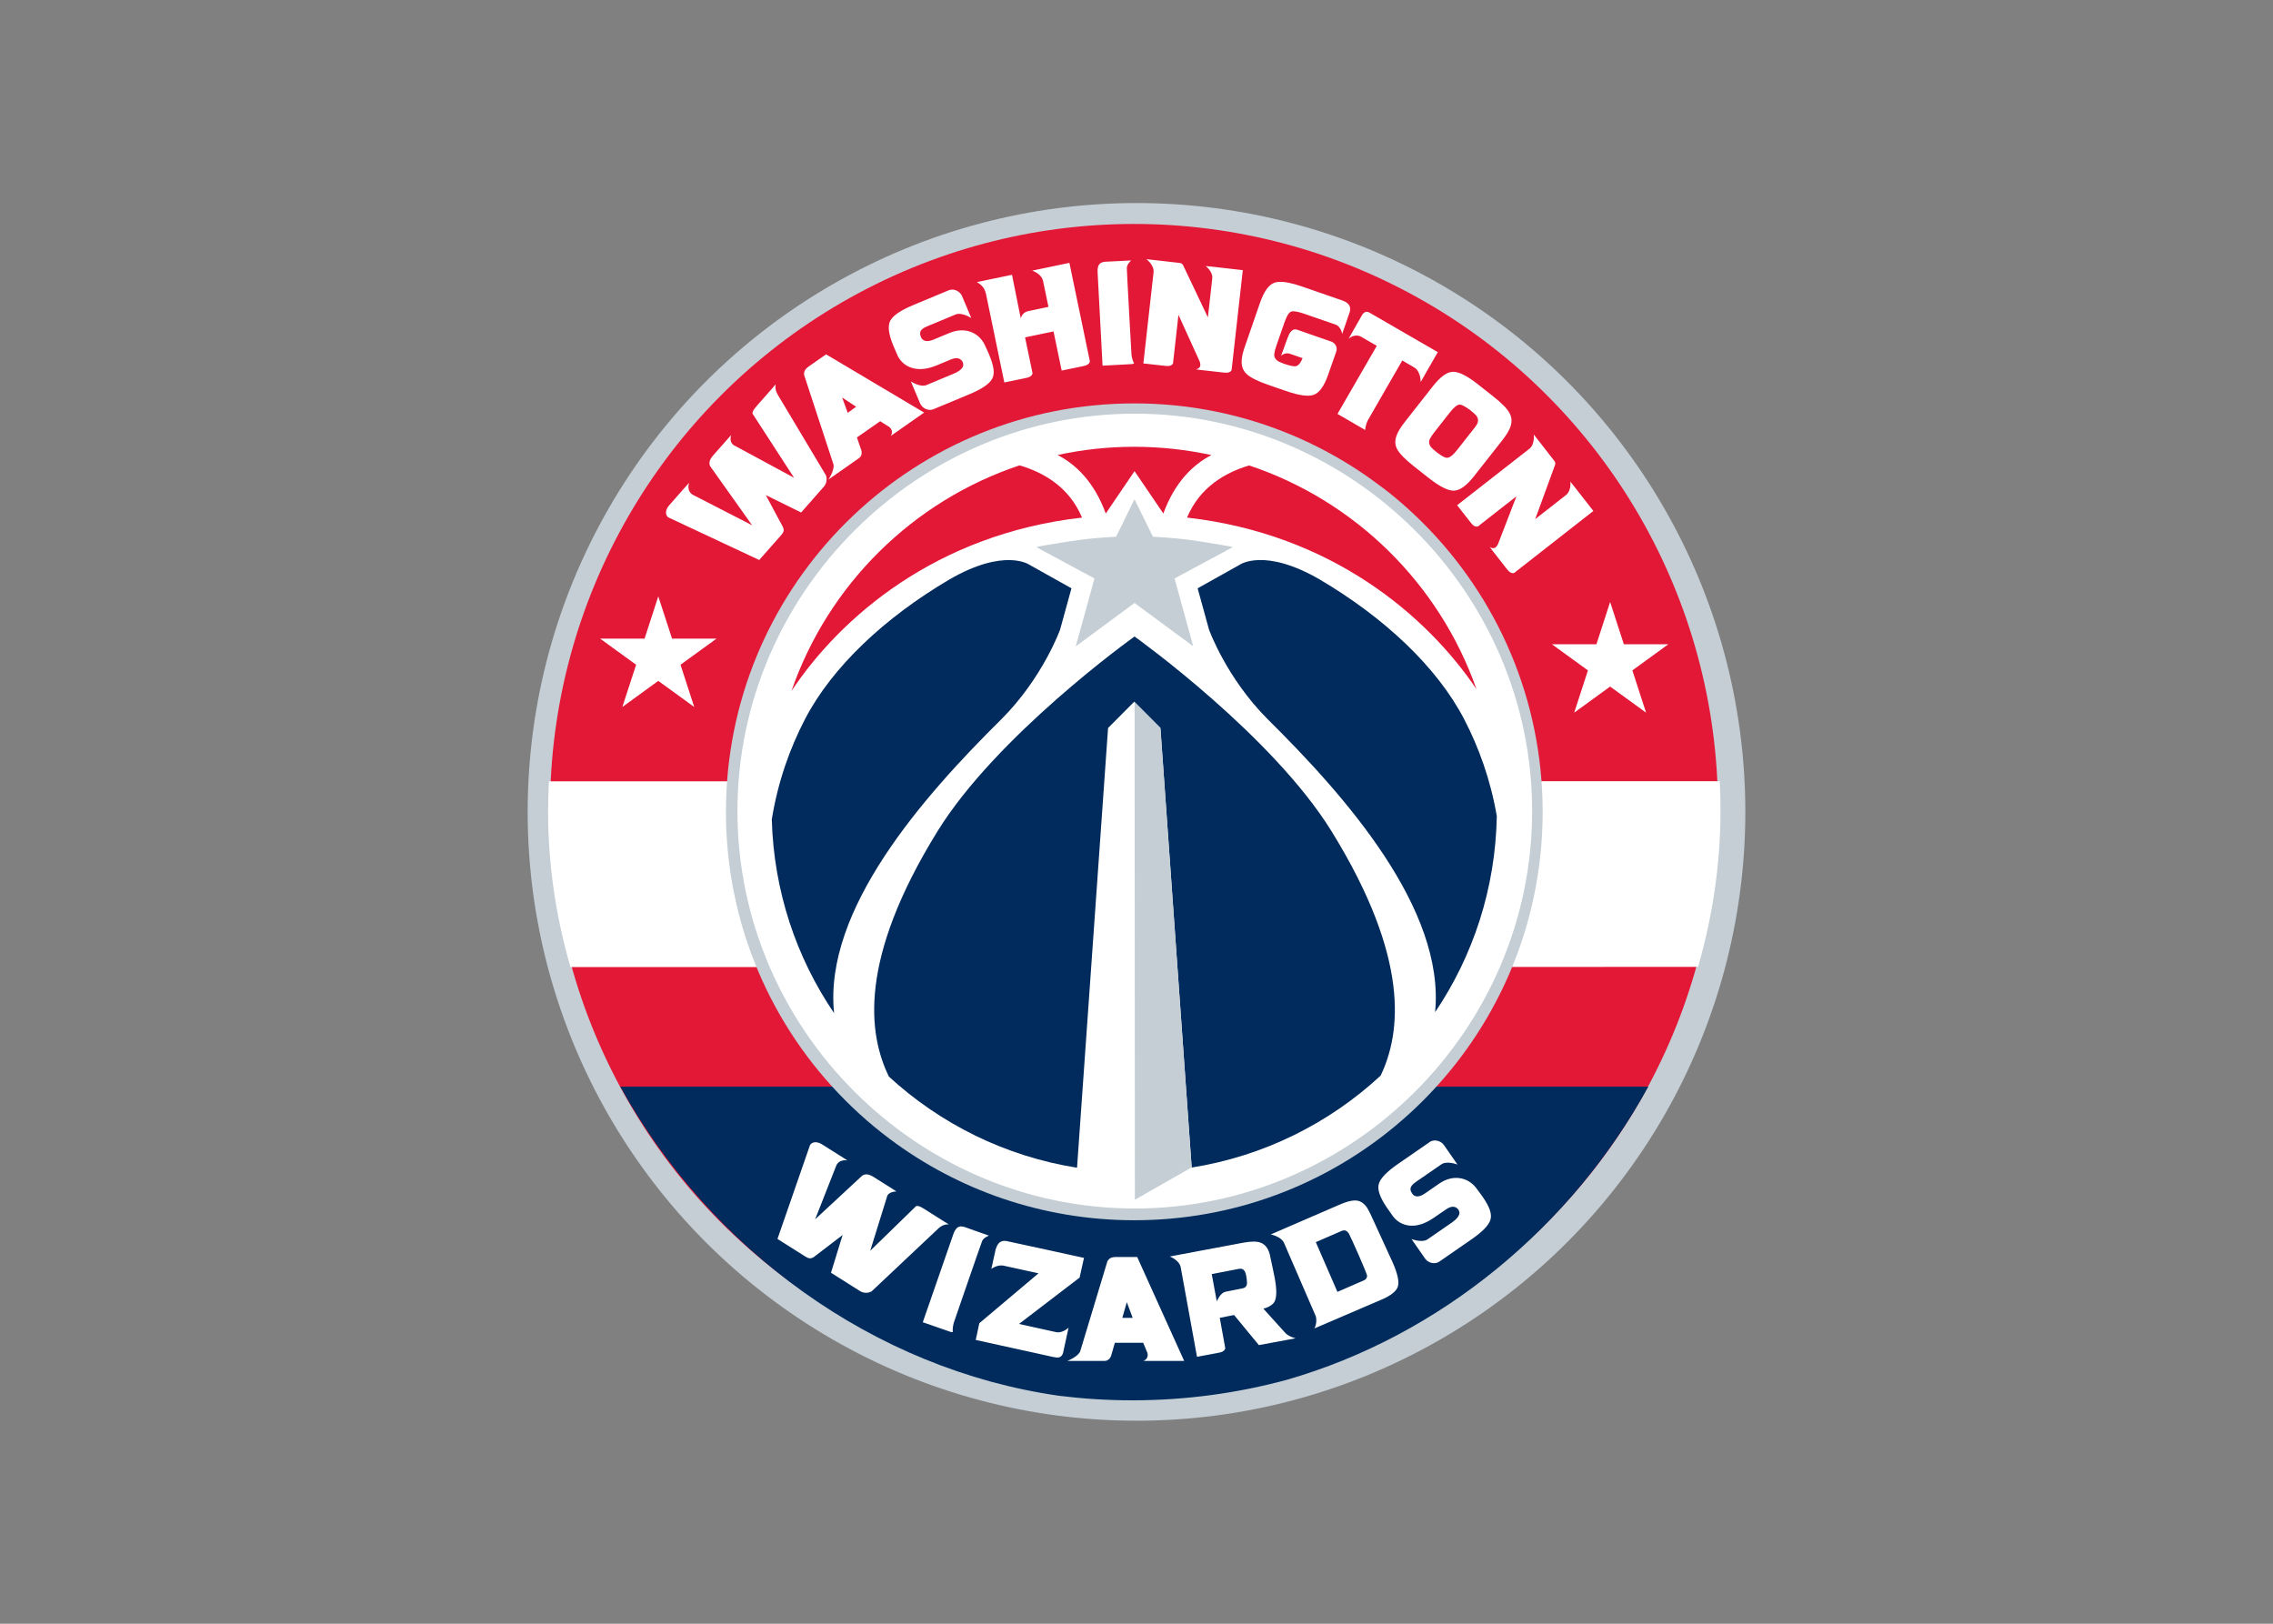
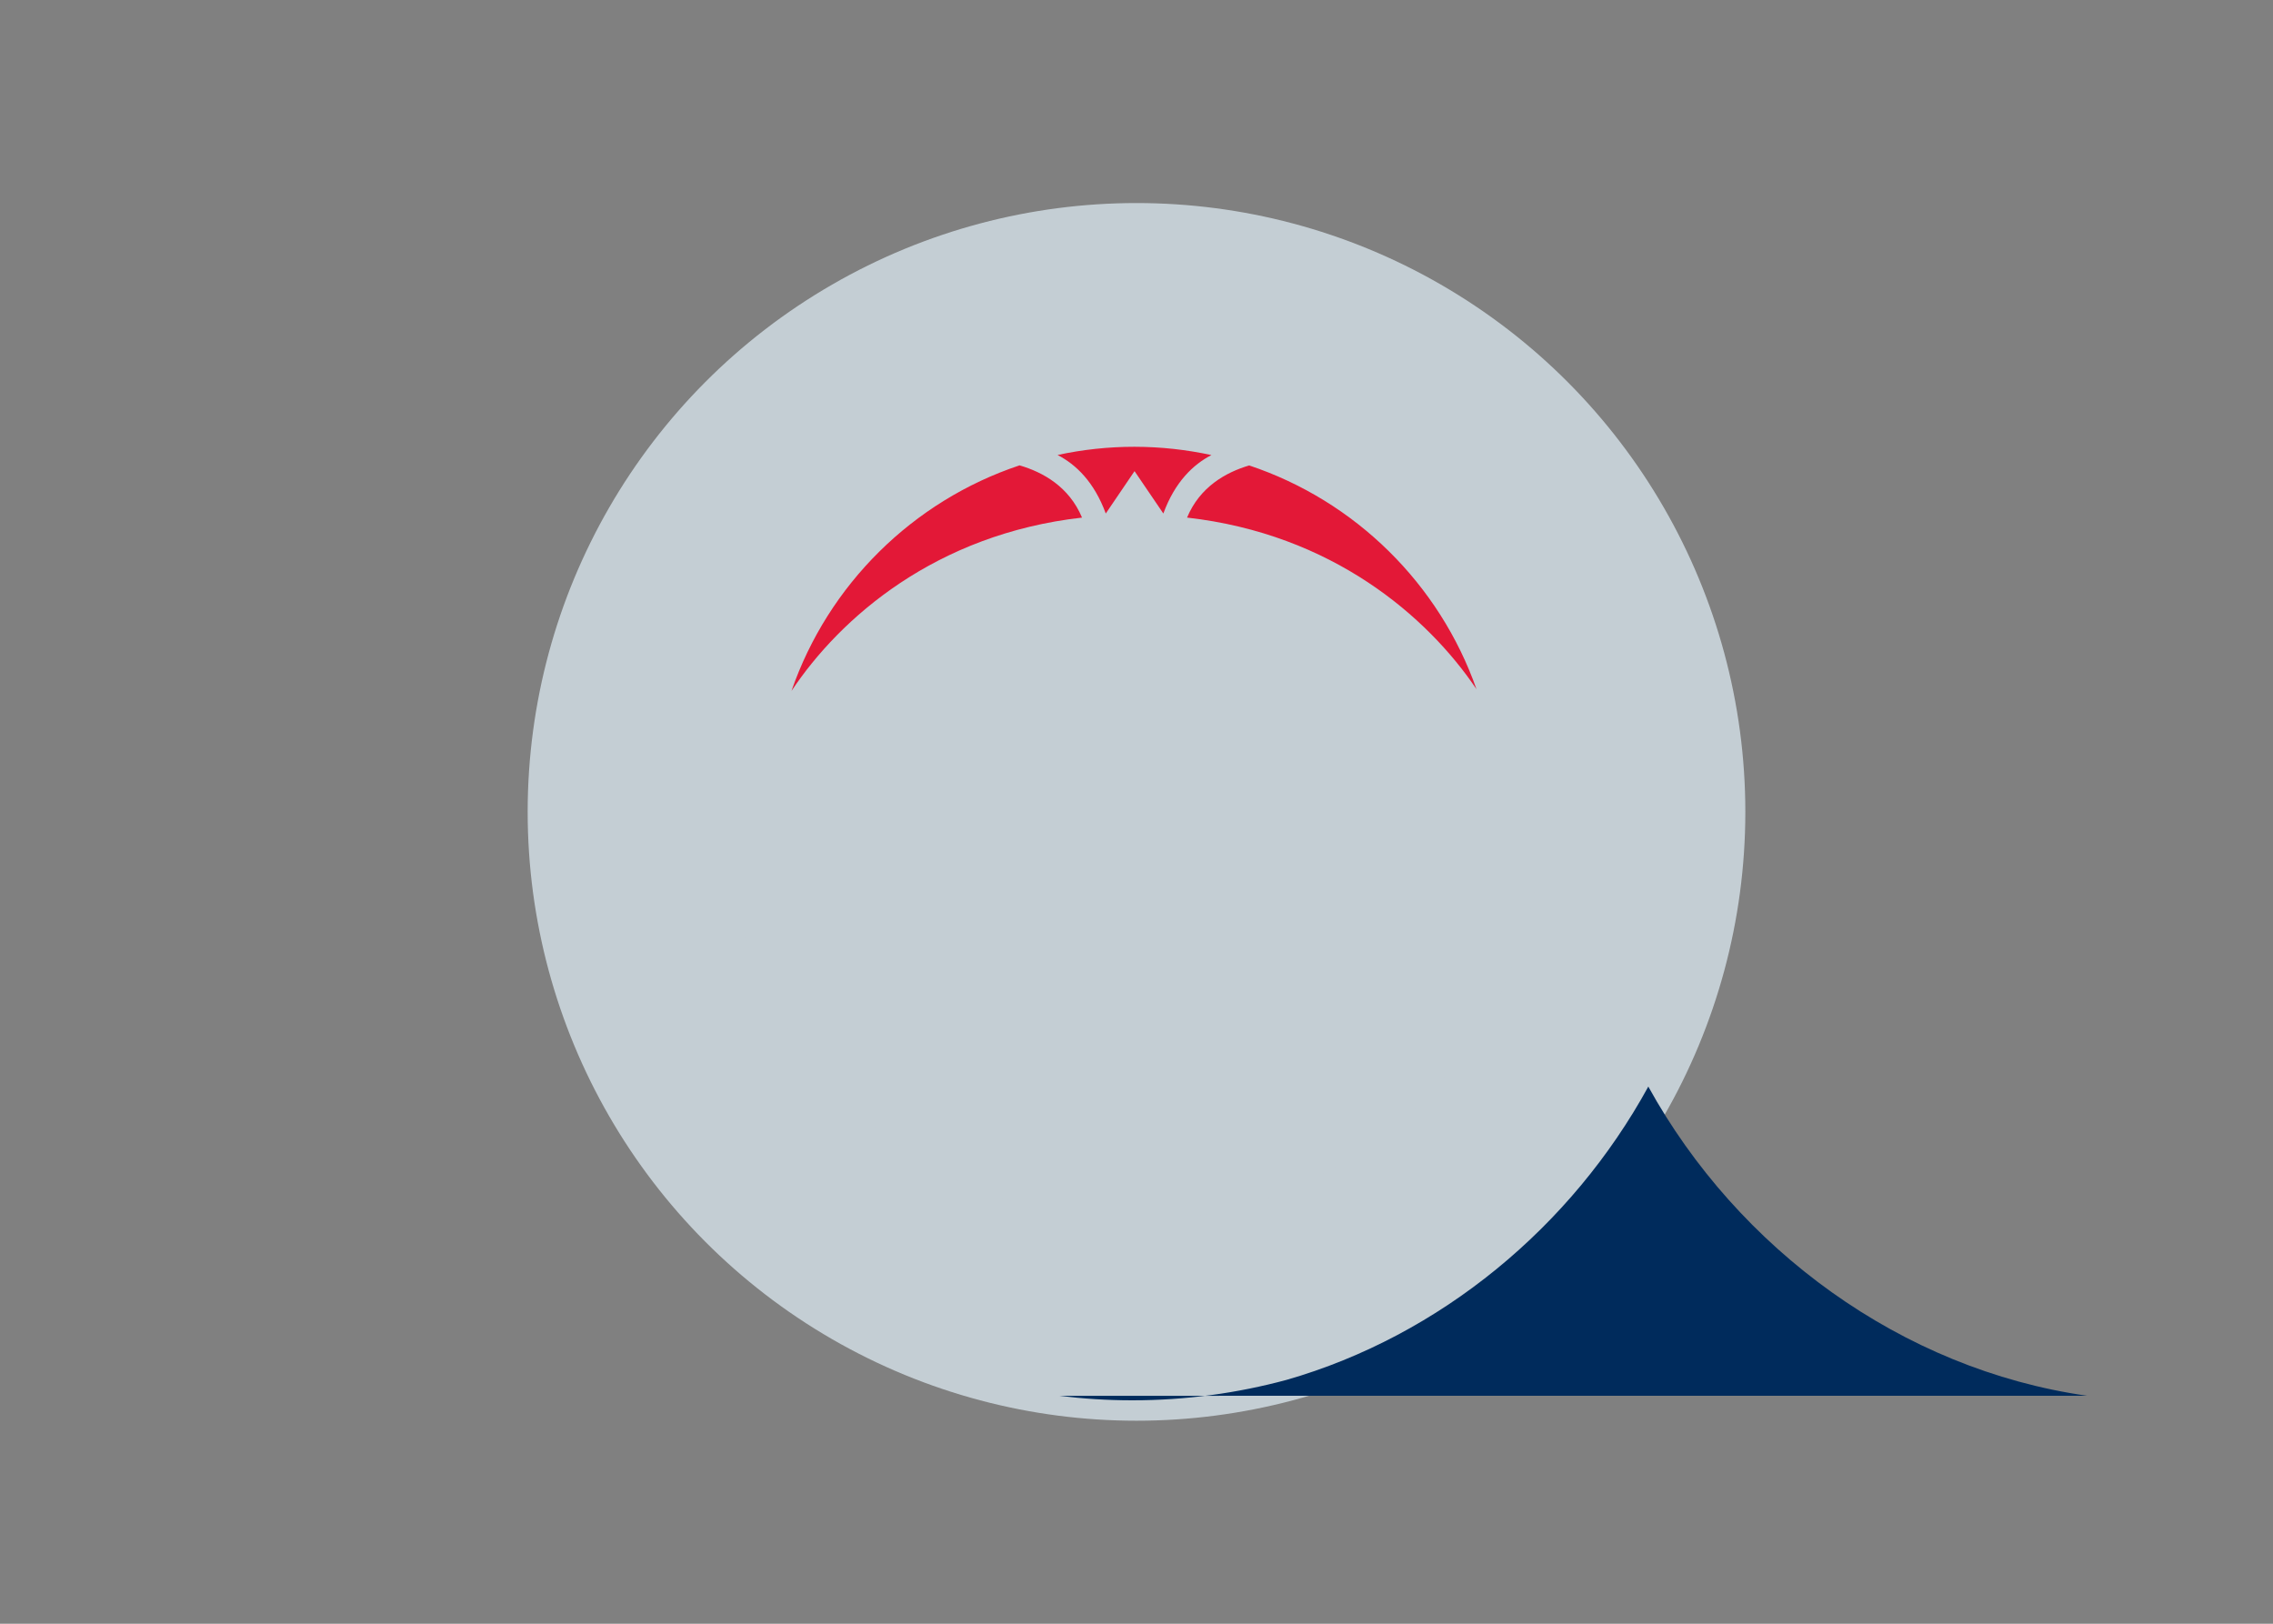
<svg xmlns="http://www.w3.org/2000/svg" clip-rule="evenodd" fill-rule="evenodd" viewBox="0 0 560 400">
  <rect x="0" y="0" width="560" height="400" fill="#808080" stroke="none" />
  <ellipse cx="280" cy="200.004" fill="#c4ced4" rx="149.999" ry="149.984" stroke-width="1.489" />
-   <ellipse cx="279.389" cy="199.274" fill="#e31837" rx="143.876" ry="144.104" stroke-width="1.489" />
-   <path d="m423.702 192.447-288.461.027c-.134 2.466-.207 4.945-.207 7.445 0 13.146 1.936 26.012 5.514 38.312 33.972-.007 243.255-.019 277.8-.04 3.599-12.402 5.535-25.38 5.535-38.634 0-2.379-.067-4.751-.188-7.11" fill="#fff" />
-   <path d="m260.956 343.848c5.849.724 11.806 1.105 17.85 1.112h.194c13.141 0 25.864-1.763 37.965-5.033 37.897-10.882 70.234-37.757 89.129-72.251h-253.276c22.043 39.962 62.32 69.657 108.138 76.17" fill="#002b5c" />
+   <path d="m260.956 343.848c5.849.724 11.806 1.105 17.85 1.112h.194c13.141 0 25.864-1.763 37.965-5.033 37.897-10.882 70.234-37.757 89.129-72.251c22.043 39.962 62.32 69.657 108.138 76.17" fill="#002b5c" />
  <path d="m367.94 152.082c-6.185-11.397-14.5-21.463-24.417-29.664-1.863-1.541-3.793-2.988-5.762-4.388-16.409-11.699-36.451-18.614-58.132-18.654h-.174c-53.759.007-97.687 42.187-100.466 95.28-.088 1.708-.134 3.437-.141 5.173v.174c.007 13.876 2.814 27.103 7.901 39.13.63 1.501 1.306 2.988 2.01 4.457 5.642 11.719 13.495 22.179 23.008 30.834 2.379 2.171 4.865 4.221 7.438 6.151 16.772 12.557 37.583 20 60.144 20.027h.134c12.147-.007 23.785-2.158 34.56-6.103 38.488-14.085 65.974-51.018 66.02-94.39v-.128c0-13.87-2.814-27.091-7.893-39.118-1.273-3.008-2.68-5.937-4.229-8.784" fill="#c4ced4" />
-   <path d="m282.44 63.851s1.965 1.434 1.763 3.236l-2.513 22.442 5.133.574c1 .114 1.763.125 2.168-.565 0 0 .631-5.654 1.346-11.984l5.193 11.418c.762 1.876-.905 2.01-.905 2.01l1.524.208v-.008l5.108.574c1.012.114 1.763.118 2.168-.566l2.763-24.639-7.194-.817-1.965-.198s1.822 1.303 1.632 3.099l-1.072 9.547-6.109-12.846c-.167-.322-.441-.518-.858-.565-.893-.094-6.062-.691-6.062-.691l-2.12-.231zm-3.764.305c-.727.013-3.537.223-6.491.324-.715.146-2.025.173-1.739 3.139l1.191 22.463 7.241-.387.536-.146s-.488-.825-.655-2.219c0 0-1.143-20.364-1.143-21.302 0-.93 1.06-1.872 1.06-1.872zm-15.209.596-9.171 1.918s2.287.73 2.668 2.512l.024.071 1.322 6.344-5.038 1.058c-1.477.308-1.787 1.779-1.787 1.779l-2.156-10.739-8.667 1.801s1.787.835 2.168 2.617l.042.071 4.564 22.035 5.062-1.047c1-.2 1.715-.437 1.894-1.214l-1.846-8.846 7.015-1.465 2.001 9.64 5.062-1.037c1-.207 1.715-.443 1.894-1.214l-5.05-24.284zm51.617 4.69c-.453.026-.834.102-1.179.23-1.358.51-2.513 2.162-3.49 4.962l-3.644 10.53c-.441 1.239-.715 2.275-.81 3.119-.214 1.641.179 2.91 1.12 3.8.941.892 2.68 1.789 5.264 2.68l4.502 1.559c3.251 1.125 5.55 1.428 6.884.912 1.358-.517 2.525-2.156 3.502-4.962 0 0 1.739-4.941 1.989-5.686.417-1.36-.607-2.222-1.179-2.417l-8.444-2.942c-.989-.342-1.62.411-1.965 1.047-.345.643-1.596 4.248-1.596 4.248l-.441 1.131s.965-.939 2.227-.503l3.097 1.079c-.464 1.133-.989 1.773-1.524 1.947-.488.167-1.513-.035-3.085-.578 0 0-1.084-.42-1.382-.596-.75-.488-1.084-1.108-.977-1.904.048-.456.214-1.081.5-1.906l2.025-5.83c.548-1.561 1.096-2.437 1.667-2.618.572-.174 1.632.007 3.204.556l7.67 2.648c1.393.482 1.655 2.294 1.655 2.294l.536-1.529 1.358-3.935c.393-1.501-.56-2.306-1.846-2.755l-9.969-3.454c-2.418-.84-4.3-1.212-5.669-1.13zm-80.366 1.904c-.328-.018-.66.027-.973.158l-8.707 3.631c-3.142 1.307-5.043 2.599-5.706 3.885-.663 1.272-.416 3.303.723 6.049l1.005 2.344c.154.356.337.684.544.985.797 1.152 1.903 1.923 3.35 2.312 1.715.442 3.673.192 5.891-.732l3.391-1.413c1.314-.542 2.269-.403 2.838.429.155.22.231.47.231.732 0 0 .385 1.189-2.315 2.314l-6.834 2.857c-1.526.516-3.746-.931-3.746-.931l2.27 5.39c.503 1.199 2.033 1.978 3.286 1.455l.681-.283 4.71-1.956 3.4-1.424c3.149-1.312 5.044-2.592 5.706-3.884.671-1.286.379-3.145-.753-5.872 0 0-.878-2.033-1.173-2.596-1.648-3.161-5.097-4.236-8.595-2.783l-3.935 1.641c-1.421.59-2.417.476-2.972-.335l-.189-.397c-.174-.59-.619-1.621 1.477-2.492l7.117-2.961c1.534-.637 3.861.888 3.861.888s-1.405-3.351-2.27-5.401c-.376-.899-1.33-1.558-2.314-1.613zm102.031 5.464c-.56-.011-.941.431-1.108.681-.214.356-2.418 4.239-2.418 4.239l-.977 1.727s1.477-1.438 3.168-.46l3.787 2.197-9.683 16.769 6.824 3.958s.024-1.111.643-2.378c0 0 5.36-9.331 8.492-14.739l2.918 1.696c1.679.972 1.62 3.612 1.62 3.612l1.584-2.783 2.632-4.585-10.707-6.186-.095-.063-6.074-3.505c-.214-.126-.429-.176-.607-.18zm-133.223 10.478-4.271 2.982c-.858.61-1.231 1.186-1.151 2.084l7.202 21.929c.462 1.373-1.215 3.852-1.215 3.852l7.507-5.255c.676-.468.827-1.261.586-2.019l-1.059-3.099 5.728-3.998 2.219 1.403c1.279 1.058.366 2.24.366 2.24l8.239-5.769zm154.411 4.301c-1.453.04-3.085 1.228-4.919 3.56l-6.884 8.762c-.81 1.031-1.393 1.926-1.763 2.689-.727 1.488-.81 2.805-.202 3.957.596 1.153 1.965 2.569 4.097 4.249l3.74 2.952c2.715 2.131 4.8 3.163 6.217 3.11 1.453-.046 3.097-1.227 4.931-3.559l6.895-8.762c.798-1.018 1.393-1.916 1.763-2.68.738-1.482.774-2.838.119-4.051-.536-1.085-1.906-2.49-4.085-4.198l-3.739-2.952c-2.668-2.103-4.728-3.124-6.169-3.078zm-166.821 3.057-.754.9-4.02 4.564-.051.074c-.543.617-.939 1.147-.891 1.717l10.237 15.794-14.424-7.797c-1.835-.736-1.067-2.742-1.067-2.742l-1.445 1.633-2.962 3.349-.062.085c-.75.843-1.12 1.698-.724 2.617l10.355 14.559-14.467-7.432c-1.876-.965-1.059-3.044-1.059-3.044l-1.538 1.716-3.403 3.873-.063.083c-.777.878-.98 2.15-.23 2.773l.054.063 22.452 10.521 5.276-5.978c.717-.811.922-1.246.586-2.103l-4.249-7.914 8.709 4.292 5.611-6.377c.697-.79.803-1.901.515-2.751l-11.945-19.984c-.771-1.354-.439-2.492-.439-2.492zm16.362 3.278 3.454 2.27-2.072 1.508zm152.148 1.738c.548.03 1.429.501 2.561 1.348.703.566 1.262 1.045 1.453 1.29.56.676.643 1.39.298 2.114-.202.401-.572.929-1.131 1.579l-3.811 4.847c-1.036 1.327-1.87 1.963-2.561 1.935-.453.006-1.298-.481-2.418-1.328-.679-.547-1.239-1.024-1.417-1.247-.56-.703-.655-1.397-.298-2.114.202-.416.572-.943 1.096-1.633l3.811-4.857c1.024-1.301 1.834-1.935 2.418-1.935zm-80.046 2.246c-53.705.002-97.894 44.196-97.894 97.899s44.19 97.895 97.894 97.898c53.706 0 97.898-44.192 97.898-97.898s-44.192-97.899-97.898-97.899zm98.279 5.122s.357 2.392-1.06 3.517l-17.804 13.911 3.192 4.083c.607.79 1.143 1.339 1.918 1.152 0 0 4.489-3.506 9.503-7.433l-4.514 11.703c-.81 1.863-2.072.754-2.072.754l.905 1.235.012-.008 3.168 4.061c.631.797 1.155 1.332 1.918 1.152l19.532-15.284-4.454-5.706-1.227-1.538s.345 2.22-1.084 3.338l-7.563 5.916 4.895-13.369c.119-.335.06-.662-.191-.984-.548-.71-3.752-4.825-3.752-4.825zm-215.675 39.883-3.38 10.413h-10.949l8.866 6.427-3.392 10.412 8.855-6.434 8.855 6.434-3.38-10.412 8.866-6.427h-10.95zm234.504 1.382-3.371 10.413h-10.969l8.873 6.439-3.382 10.412 8.849-6.431 8.861 6.431-3.382-10.412 8.861-6.439h-10.957l-3.382-10.413zm-42.803 132.675c-.238-.036-.488-.036-.738 0-.322.048-.643.167-.917.369l-7.765 5.36c-2.799 1.929-4.395 3.585-4.776 4.977-.393 1.382.298 3.311 1.965 5.764l1.465 2.084c.226.31.464.596.738.846 1.012.965 2.263 1.489 3.764 1.572 1.763.071 3.621-.572 5.598-1.929l3.037-2.084c1.167-.81 2.12-.869 2.858-.179.202.191.322.405.381.667 0 0 .619 1.084-1.787 2.739l-6.098 4.216c-1.382.822-3.859-.143-3.859-.143s2.072 2.989 3.347 4.812c.727 1.072 2.394 1.524 3.513.75l.607-.417 4.192-2.906 3.037-2.096c2.811-1.929 4.394-3.573 4.775-4.978s-.274-3.156-1.952-5.586c0 0-1.286-1.81-1.691-2.299-2.263-2.738-5.86-3.095-8.98-.953l-3.513 2.43c-1.262.869-2.263.977-2.978.298-.036-.024-.238-.322-.25-.357-.298-.548-.953-1.441.917-2.727l6.348-4.382c1.37-.941 3.954.06 3.954.06l-3.335-4.8c-.417-.607-1.12-1.012-1.858-1.108zm-153.077.417c-.507.024-.958.238-1.203.655l-.052.071-8.007 23.092 6.741 4.252c.911.584 1.38.703 2.177.238l7.128-5.455-2.857 9.29 7.181 4.538c.892.56 2.008.488 2.806.071l16.663-15.697c1.22-.989 2.396-.834 2.396-.834l-1.015-.596-5.139-3.251-.093-.048c-.697-.441-1.278-.738-1.833-.596l-11.306 11.005 4.136-13.303c.262-1.286 2.324-1.322 2.324-1.322l-1.821-1.167-3.8-2.393-.073-.036c-.965-.607-1.869-.846-2.712-.31l-11.619 10.777 5.099-12.969c.656-2.001 2.848-1.536 2.848-1.536l-1.938-1.239-4.364-2.751-.095-.048c-.499-.322-1.064-.464-1.571-.441zm132.723 14.35c-.893.06-2.025.381-3.394.977l-17.067 7.384s2.358.429 3.204 1.918l7.908 18.258c.345 1.286-.131 2.68-.357 2.978l16.626-7.134c2.263-.977 3.573-2.049 3.942-3.168.369-1.143-.036-3.085-1.203-5.788l-4.943-10.79c-.524-1.191-.774-1.632-1.143-2.346-.75-1.429-1.775-2.12-2.751-2.263-.25-.036-.524-.048-.822-.024zm-96.626 6.384c-.688-.048-1.539.226-2.187 2.358l-7.369 21.247 6.854 2.382.536.06s-.13-.941.239-2.299c0 0 6.637-19.282 6.992-20.14.355-.869 1.686-1.346 1.686-1.346-.671-.262-3.344-1.131-6.125-2.156-.181-.036-.398-.083-.628-.107zm94.172.977c.167-.012.322.012.464.071.298.119.56.357.798.738.31.488 4.538 9.921 4.478 10.421-.048.512-.31.881-.774 1.072l-6.539 2.846-3.835-8.825c-.238-.584-.822-1.918-1.489-3.43l6.396-2.775c.179-.071.345-.107.5-.119zm-83.773 2.584c-1.161.095-1.665 1-2.004 2.096l-.754 3.406h.02l-.344 1.405s1.397-1.06 2.931-.822l8.713 1.906-14.586 12.291-.888 4.121 19.012 4.18c1.215.274 2.06.31 2.489-.917l1.37-6.288s-1.417 1.382-2.989 1.12l-9.218-2.037 14.923-11.41 1.084-4.859s-18.949-4.157-19.223-4.18c-.191-.024-.369-.024-.535-.012zm61.56.179c-.715 0-1.56.083-2.537.262l-18.126 3.406s2.287.858 2.68 2.584l4.026 22.129 5.049-.941c1-.179 1.727-.393 1.918-1.167l-1.358-7.491 3.525-.703 6.11 7.42 9.04-1.679s-1.56-.381-2.43-1.215l-5.502-6.086c1.274-.298 2.311-1 2.692-1.632.619-1.036.643-3.013.107-5.919 0 0-1.036-5.086-1.239-5.884-.393-1.524-1.251-2.453-2.191-2.799-.453-.191-1.036-.286-1.763-.286zm-33.907 3.787c-1.048.012-1.667.262-2.12 1.048l-6.67 22.081c-.417 1.393-3.204 2.477-3.204 2.477h9.147c.822 0 1.417-.56 1.655-1.322l.905-3.144h6.979l1.024 2.43c.453 1.596-.989 2.037-.989 2.037h10.064l-11.577-25.607h-5.217zm30.881 2.906c.464.071.822.441 1.036 1.084.191.524.464 2.382.298 2.87-.155.476-.488.762-1 .858l-4.18.834c-.953.179-1.644 1.167-2.215 2.358l-1.239-6.693 6.777-1.31c.191-.024.357-.036.524 0zm-28.226 8.23 1.453 3.871h-2.561z" fill="#fff" />
  <path d="m279.539 110.062c-6.52-.006-12.858.701-18.982 2.021 4.509 2.332 9.011 6.611 11.872 14.417l7.088-10.438 7.098 10.438c2.848-7.779 7.339-12.064 11.842-14.396-6.097-1.319-12.426-2.034-18.918-2.041zm-28.352 4.576c-26.293 8.764-47.144 29.406-56.189 55.571 12.04-18.084 35.584-38.637 71.58-42.703-3.17-7.598-9.601-11.178-15.39-12.867v-.001zm56.576.021c-5.762 1.702-12.156 5.282-15.306 12.846 35.712 4.034 59.185 24.299 71.307 42.276-9.12-25.945-29.87-46.399-56.002-55.123v.001z" fill="#e31837" />
-   <path d="m310.211 137.966c-3.218.07-4.732 1.13-4.732 1.13l-10.417 5.832.535 1.937 2.272 8.249s4.276 11.888 14.448 22.06c19.21 18.989 43.735 46.774 41.249 72.175 9.341-13.836 14.88-30.437 15.201-48.305-1.555-9.013-4.446-16.957-8.051-23.891-6.701-12.865-19.652-25.005-35.565-34.393-6.797-3.943-11.72-4.865-14.939-4.795zm-61.392.01c-3.219-.068-8.134.841-14.93 4.784-15.915 9.381-28.863 21.525-35.564 34.404-3.706 7.135-6.656 15.337-8.178 24.677.476 17.667 6.048 34.058 15.349 47.739-2.653-25.462 21.955-53.357 41.219-72.406 10.177-10.164 14.458-22.06 14.458-22.06l2.271-8.26.535-1.927-10.417-5.832s-1.523-1.051-4.742-1.12zm30.697 18.824c-1.032.737-34.01 24.473-48.537 47.97-19.606 31.713-17.06 50.001-11.987 60.44 12.636 11.617 28.628 19.642 46.357 22.456l7.643-108.325 6.366-6.397.083-.085h.01l.073.085 6.376 6.397 7.695 108.242-.104.054c17.862-2.822 33.97-10.914 46.661-22.667 4.993-10.48 7.356-28.727-12.103-60.199-14.527-23.5-47.496-47.234-48.536-47.971l.001.001z" fill="#002b5c" />
-   <path d="m279.509 123.001-1.047 2.116-2.074 4.229h-.01l-.083.179-.083.177-1.121 2.283-.094.198-.021.033-2.784.177c-3.947.249-7.863.792-11.736 1.456-1.718.293-3.452.546-5.15.92l5.475 2.953 5.475 2.953 1.696.911 1.696.91-1.026 3.717-.063.21-.46 1.717-3.057 11.077 6.951-5.119 4.701-3.477 1.392-1.026 1.383-1.026v-.052l.042.031.042-.031v.052l1.392 1.026 1.392 1.026 11.643 8.596-3.047-11.077-.262-.963-.262-.963-1.026-3.717 1.099-.587 2.283-1.234 7.402-3.979 3.56-1.927c-1.702-.375-3.44-.627-5.162-.922-3.879-.663-7.773-1.208-11.726-1.455l-2.795-.179-.052-.115-.063-.115-1.121-2.283-.063-.135-3.236-6.565h.001zm.021 49.95.073 122.596 13.882-7.914.104-.054-7.695-108.242z" fill="#c4ced4" />
</svg>